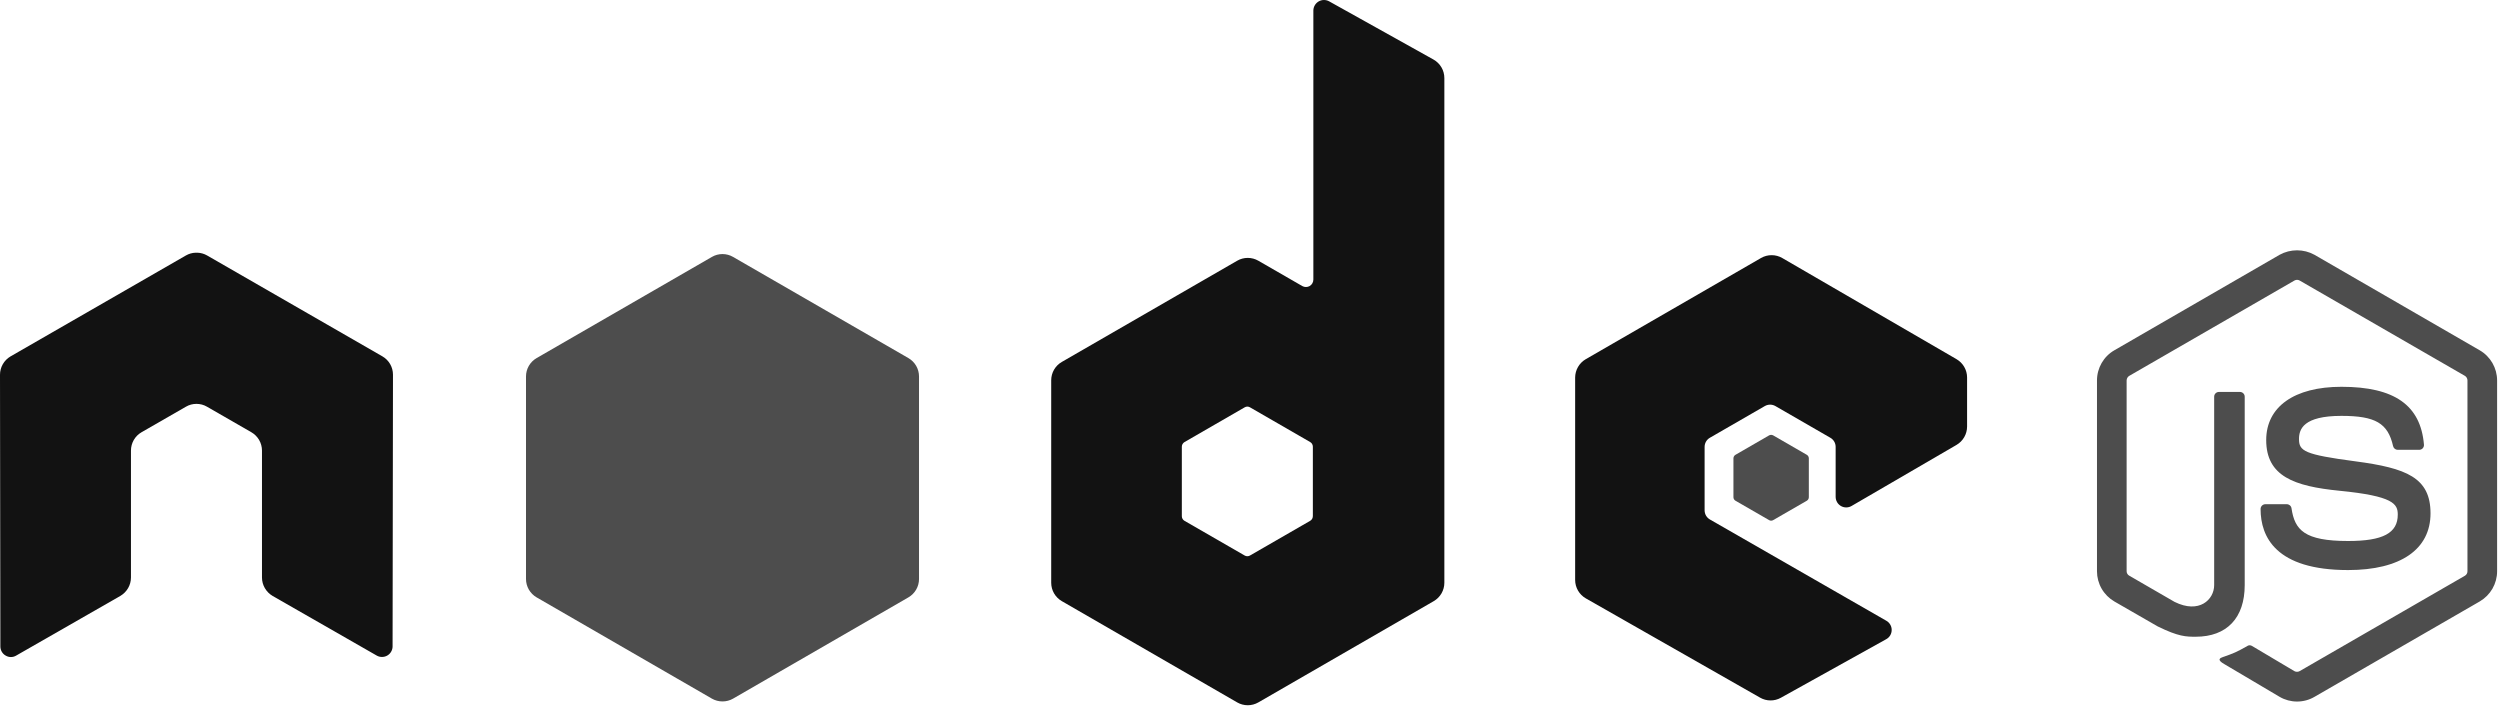
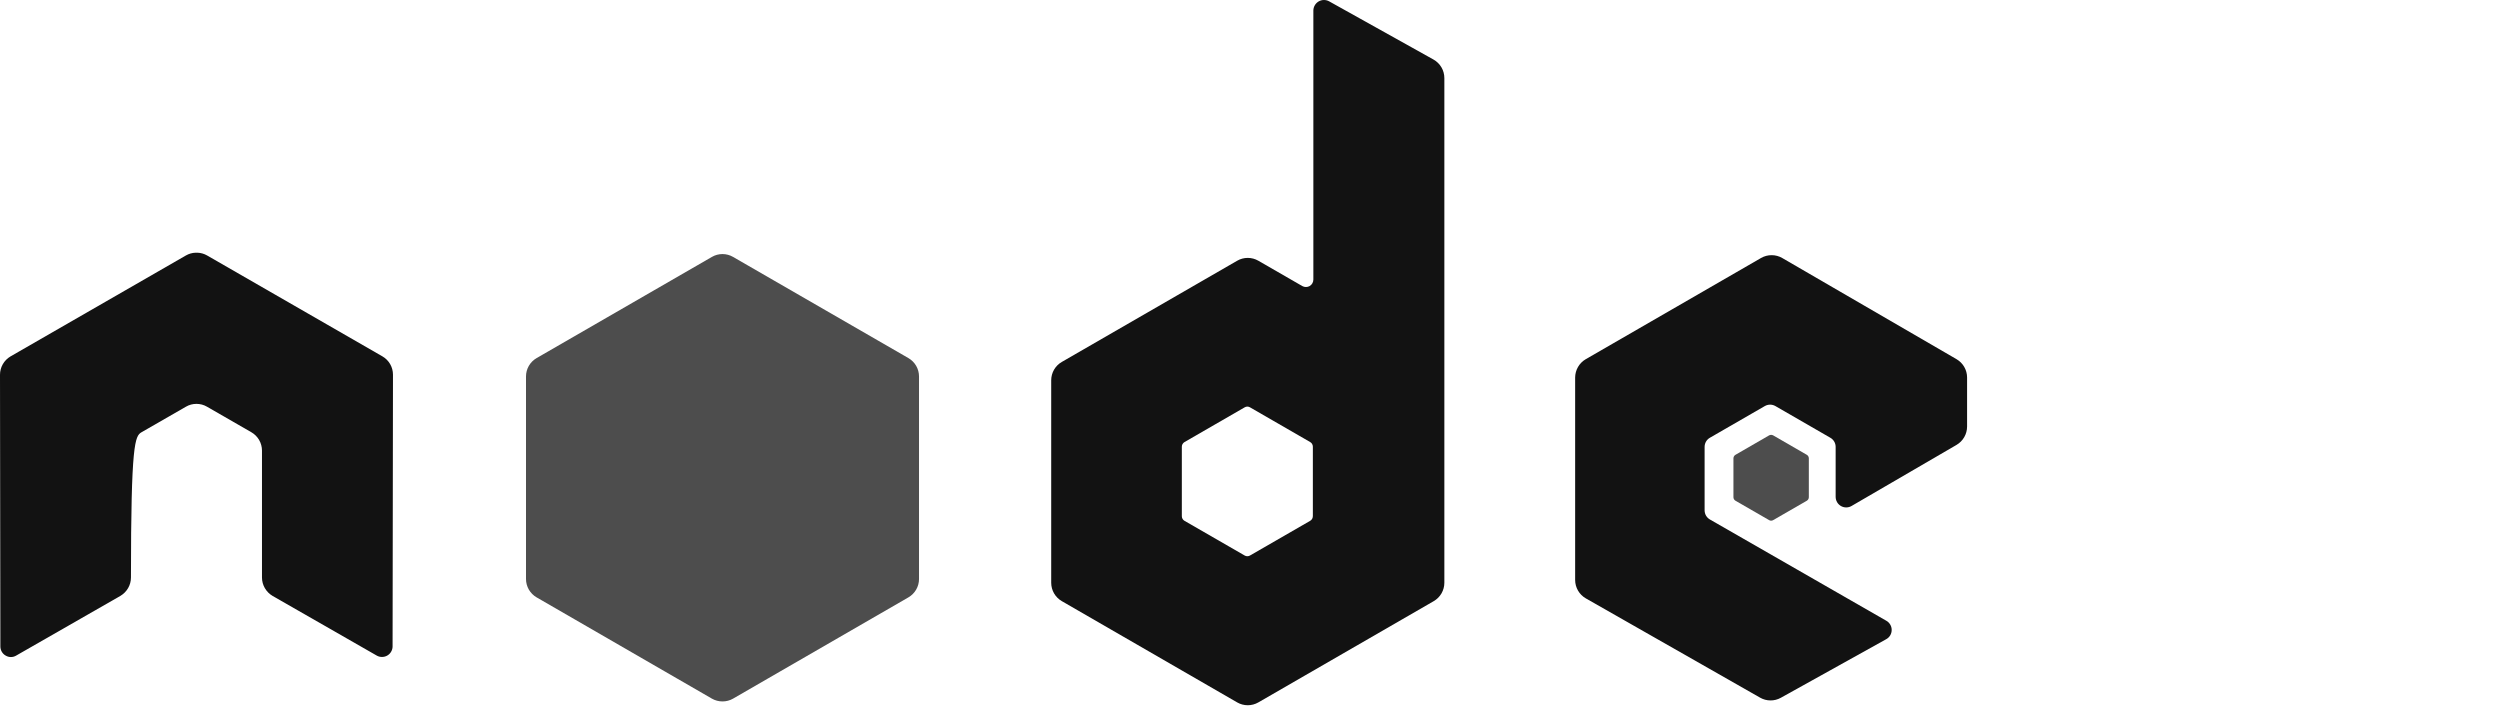
<svg xmlns="http://www.w3.org/2000/svg" width="120" height="34" viewBox="0 0 120 34" fill="none">
-   <path d="M110.257 33.674C109.967 33.674 109.679 33.598 109.425 33.45L106.775 31.882C106.379 31.661 106.572 31.582 106.703 31.537C107.231 31.353 107.338 31.31 107.901 30.992C107.96 30.959 108.037 30.971 108.098 31.007L110.133 32.216C110.171 32.236 110.213 32.246 110.256 32.246C110.299 32.246 110.341 32.236 110.379 32.216L118.316 27.635C118.354 27.613 118.385 27.581 118.406 27.543C118.427 27.506 118.439 27.463 118.438 27.42V18.26C118.438 18.216 118.427 18.172 118.405 18.134C118.384 18.096 118.353 18.063 118.315 18.041L110.381 13.464C110.344 13.443 110.302 13.432 110.259 13.432C110.216 13.432 110.174 13.443 110.136 13.464L102.203 18.042C102.166 18.064 102.134 18.096 102.113 18.134C102.091 18.172 102.079 18.216 102.078 18.26V27.42C102.078 27.508 102.127 27.591 102.203 27.632L104.377 28.889C105.557 29.478 106.28 28.784 106.28 28.086V19.041C106.28 18.914 106.383 18.813 106.51 18.813H107.517C107.642 18.813 107.746 18.914 107.746 19.041V28.086C107.746 29.66 106.889 30.563 105.396 30.563C104.937 30.563 104.576 30.563 103.568 30.067L101.487 28.869C101.234 28.721 101.024 28.51 100.878 28.256C100.732 28.002 100.655 27.714 100.655 27.421V18.261C100.655 17.666 100.972 17.111 101.487 16.815L109.424 12.228C109.68 12.088 109.967 12.015 110.258 12.015C110.549 12.015 110.836 12.088 111.091 12.228L119.028 16.815C119.542 17.112 119.861 17.667 119.861 18.261V27.421C119.861 27.714 119.784 28.001 119.638 28.256C119.491 28.509 119.281 28.721 119.028 28.869L111.091 33.451C110.838 33.598 110.55 33.675 110.257 33.674ZM112.71 27.363C109.235 27.363 108.508 25.768 108.508 24.431C108.509 24.37 108.533 24.311 108.576 24.269C108.619 24.226 108.677 24.202 108.738 24.202H109.764C109.819 24.201 109.872 24.221 109.914 24.256C109.956 24.292 109.984 24.341 109.992 24.396C110.146 25.441 110.609 25.968 112.71 25.968C114.381 25.968 115.093 25.59 115.093 24.702C115.093 24.19 114.891 23.811 112.293 23.556C110.121 23.341 108.778 22.862 108.778 21.123C108.778 19.522 110.128 18.566 112.39 18.566C114.933 18.566 116.191 19.449 116.35 21.343C116.353 21.375 116.349 21.407 116.338 21.437C116.328 21.467 116.312 21.495 116.29 21.519C116.269 21.541 116.242 21.559 116.214 21.572C116.185 21.585 116.154 21.591 116.122 21.592H115.091C115.039 21.592 114.989 21.574 114.948 21.541C114.908 21.509 114.879 21.463 114.868 21.413C114.62 20.313 114.02 19.962 112.389 19.962C110.564 19.962 110.352 20.599 110.352 21.074C110.352 21.651 110.602 21.819 113.067 22.145C115.506 22.468 116.665 22.924 116.665 24.639C116.666 26.372 115.224 27.363 112.71 27.363" fill="#4D4D4D" />
  <path d="M93.914 21.355C94.227 21.172 94.42 20.837 94.42 20.474V18.12C94.42 17.759 94.228 17.424 93.914 17.241L85.55 12.386C85.396 12.296 85.22 12.248 85.041 12.248C84.862 12.247 84.686 12.294 84.531 12.383L76.115 17.242C75.961 17.332 75.833 17.46 75.744 17.615C75.655 17.769 75.608 17.944 75.607 18.122V27.838C75.607 28.203 75.803 28.541 76.121 28.723L84.484 33.487C84.792 33.664 85.17 33.666 85.481 33.493L90.539 30.681C90.618 30.638 90.684 30.574 90.73 30.497C90.776 30.419 90.8 30.331 90.801 30.241C90.802 30.151 90.778 30.062 90.733 29.984C90.688 29.906 90.624 29.841 90.545 29.797L82.077 24.936C82 24.892 81.935 24.828 81.89 24.751C81.845 24.674 81.822 24.586 81.821 24.497V21.451C81.821 21.268 81.918 21.102 82.075 21.012L84.712 19.491C84.789 19.447 84.877 19.423 84.966 19.423C85.055 19.423 85.142 19.447 85.219 19.491L87.856 21.012C87.934 21.056 87.998 21.12 88.043 21.197C88.088 21.274 88.111 21.361 88.111 21.451V23.846C88.111 23.936 88.134 24.024 88.179 24.102C88.223 24.18 88.288 24.244 88.365 24.289C88.443 24.334 88.531 24.357 88.621 24.357C88.71 24.356 88.798 24.332 88.875 24.287L93.914 21.355" fill="#121212" />
  <path d="M84.917 20.898C84.947 20.882 84.98 20.873 85.015 20.873C85.049 20.873 85.082 20.882 85.112 20.898L86.727 21.831C86.787 21.866 86.824 21.931 86.824 22V23.866C86.824 23.936 86.787 24 86.727 24.035L85.112 24.966C85.082 24.984 85.049 24.993 85.015 24.993C84.98 24.993 84.947 24.984 84.917 24.966L83.303 24.035C83.273 24.018 83.249 23.993 83.231 23.963C83.214 23.934 83.205 23.9 83.205 23.866V22C83.205 21.931 83.242 21.866 83.303 21.831L84.917 20.898Z" fill="#4D4D4D" />
  <path d="M63.016 24.779C63.016 24.869 62.968 24.953 62.889 24.999L59.999 26.665C59.961 26.687 59.917 26.699 59.872 26.699C59.827 26.699 59.783 26.687 59.745 26.665L56.855 24.999C56.816 24.976 56.784 24.944 56.762 24.905C56.74 24.867 56.728 24.823 56.728 24.779V21.441C56.728 21.351 56.777 21.266 56.855 21.22L59.745 19.552C59.783 19.529 59.828 19.516 59.873 19.516C59.917 19.516 59.962 19.529 60 19.552L62.891 21.22C62.929 21.242 62.961 21.275 62.983 21.314C63.005 21.352 63.017 21.396 63.017 21.441V24.779H63.016ZM63.797 0.063C63.719 0.02 63.632 -0.001 63.544 6.12283e-05C63.456 0.001 63.369 0.026 63.293 0.07C63.217 0.115 63.154 0.179 63.11 0.255C63.065 0.332 63.042 0.418 63.041 0.507V13.422C63.041 13.484 63.024 13.545 62.993 13.599C62.962 13.653 62.918 13.698 62.864 13.73C62.81 13.761 62.748 13.777 62.686 13.777C62.624 13.777 62.562 13.761 62.508 13.73L60.4 12.515C60.246 12.426 60.071 12.379 59.892 12.379C59.714 12.379 59.539 12.426 59.385 12.515L50.967 17.373C50.812 17.462 50.684 17.59 50.594 17.745C50.505 17.9 50.458 18.075 50.458 18.254V27.973C50.458 28.336 50.652 28.671 50.966 28.854L59.384 33.715C59.698 33.897 60.086 33.897 60.401 33.715L68.821 28.854C68.975 28.764 69.103 28.636 69.193 28.481C69.282 28.326 69.329 28.151 69.329 27.973V3.746C69.329 3.378 69.129 3.038 68.808 2.858L63.797 0.063Z" fill="#121212" />
  <path d="M34.171 12.332C34.325 12.242 34.501 12.195 34.679 12.195C34.857 12.195 35.033 12.242 35.187 12.332L43.605 17.189C43.919 17.371 44.113 17.707 44.113 18.07V27.792C44.113 28.155 43.919 28.491 43.605 28.673L35.188 33.534C35.033 33.623 34.858 33.669 34.679 33.669C34.501 33.669 34.326 33.623 34.171 33.534L25.756 28.673C25.602 28.583 25.474 28.454 25.384 28.3C25.295 28.145 25.248 27.97 25.248 27.792V18.069C25.248 17.707 25.442 17.371 25.756 17.189L34.171 12.332" fill="#4D4D4D" />
-   <path d="M18.863 17.988C18.863 17.622 18.671 17.287 18.355 17.105L9.94 12.262C9.799 12.181 9.639 12.135 9.476 12.13H9.389C9.226 12.135 9.066 12.181 8.925 12.262L0.509 17.105C0.354 17.195 0.226 17.324 0.136 17.479C0.047 17.634 -4.06938e-05 17.81 2.64324e-08 17.988L0.018 31.029C0.018 31.21 0.113 31.38 0.272 31.468C0.348 31.514 0.435 31.538 0.524 31.538C0.614 31.538 0.701 31.514 0.777 31.468L5.777 28.604C6.093 28.416 6.286 28.084 6.286 27.721V21.63C6.286 21.265 6.478 20.93 6.793 20.748L8.923 19.523C9.077 19.432 9.252 19.385 9.431 19.386C9.605 19.386 9.783 19.43 9.938 19.523L12.066 20.748C12.381 20.93 12.575 21.265 12.575 21.63V27.721C12.575 28.084 12.77 28.418 13.084 28.604L18.084 31.468C18.161 31.512 18.248 31.535 18.337 31.534C18.426 31.534 18.513 31.511 18.59 31.466C18.667 31.422 18.731 31.358 18.775 31.281C18.82 31.204 18.844 31.117 18.844 31.029L18.863 17.988" fill="#121212" />
+   <path d="M18.863 17.988C18.863 17.622 18.671 17.287 18.355 17.105L9.94 12.262C9.799 12.181 9.639 12.135 9.476 12.13H9.389C9.226 12.135 9.066 12.181 8.925 12.262L0.509 17.105C0.354 17.195 0.226 17.324 0.136 17.479C0.047 17.634 -4.06938e-05 17.81 2.64324e-08 17.988L0.018 31.029C0.018 31.21 0.113 31.38 0.272 31.468C0.348 31.514 0.435 31.538 0.524 31.538C0.614 31.538 0.701 31.514 0.777 31.468L5.777 28.604C6.093 28.416 6.286 28.084 6.286 27.721C6.286 21.265 6.478 20.93 6.793 20.748L8.923 19.523C9.077 19.432 9.252 19.385 9.431 19.386C9.605 19.386 9.783 19.43 9.938 19.523L12.066 20.748C12.381 20.93 12.575 21.265 12.575 21.63V27.721C12.575 28.084 12.77 28.418 13.084 28.604L18.084 31.468C18.161 31.512 18.248 31.535 18.337 31.534C18.426 31.534 18.513 31.511 18.59 31.466C18.667 31.422 18.731 31.358 18.775 31.281C18.82 31.204 18.844 31.117 18.844 31.029L18.863 17.988" fill="#121212" />
</svg>